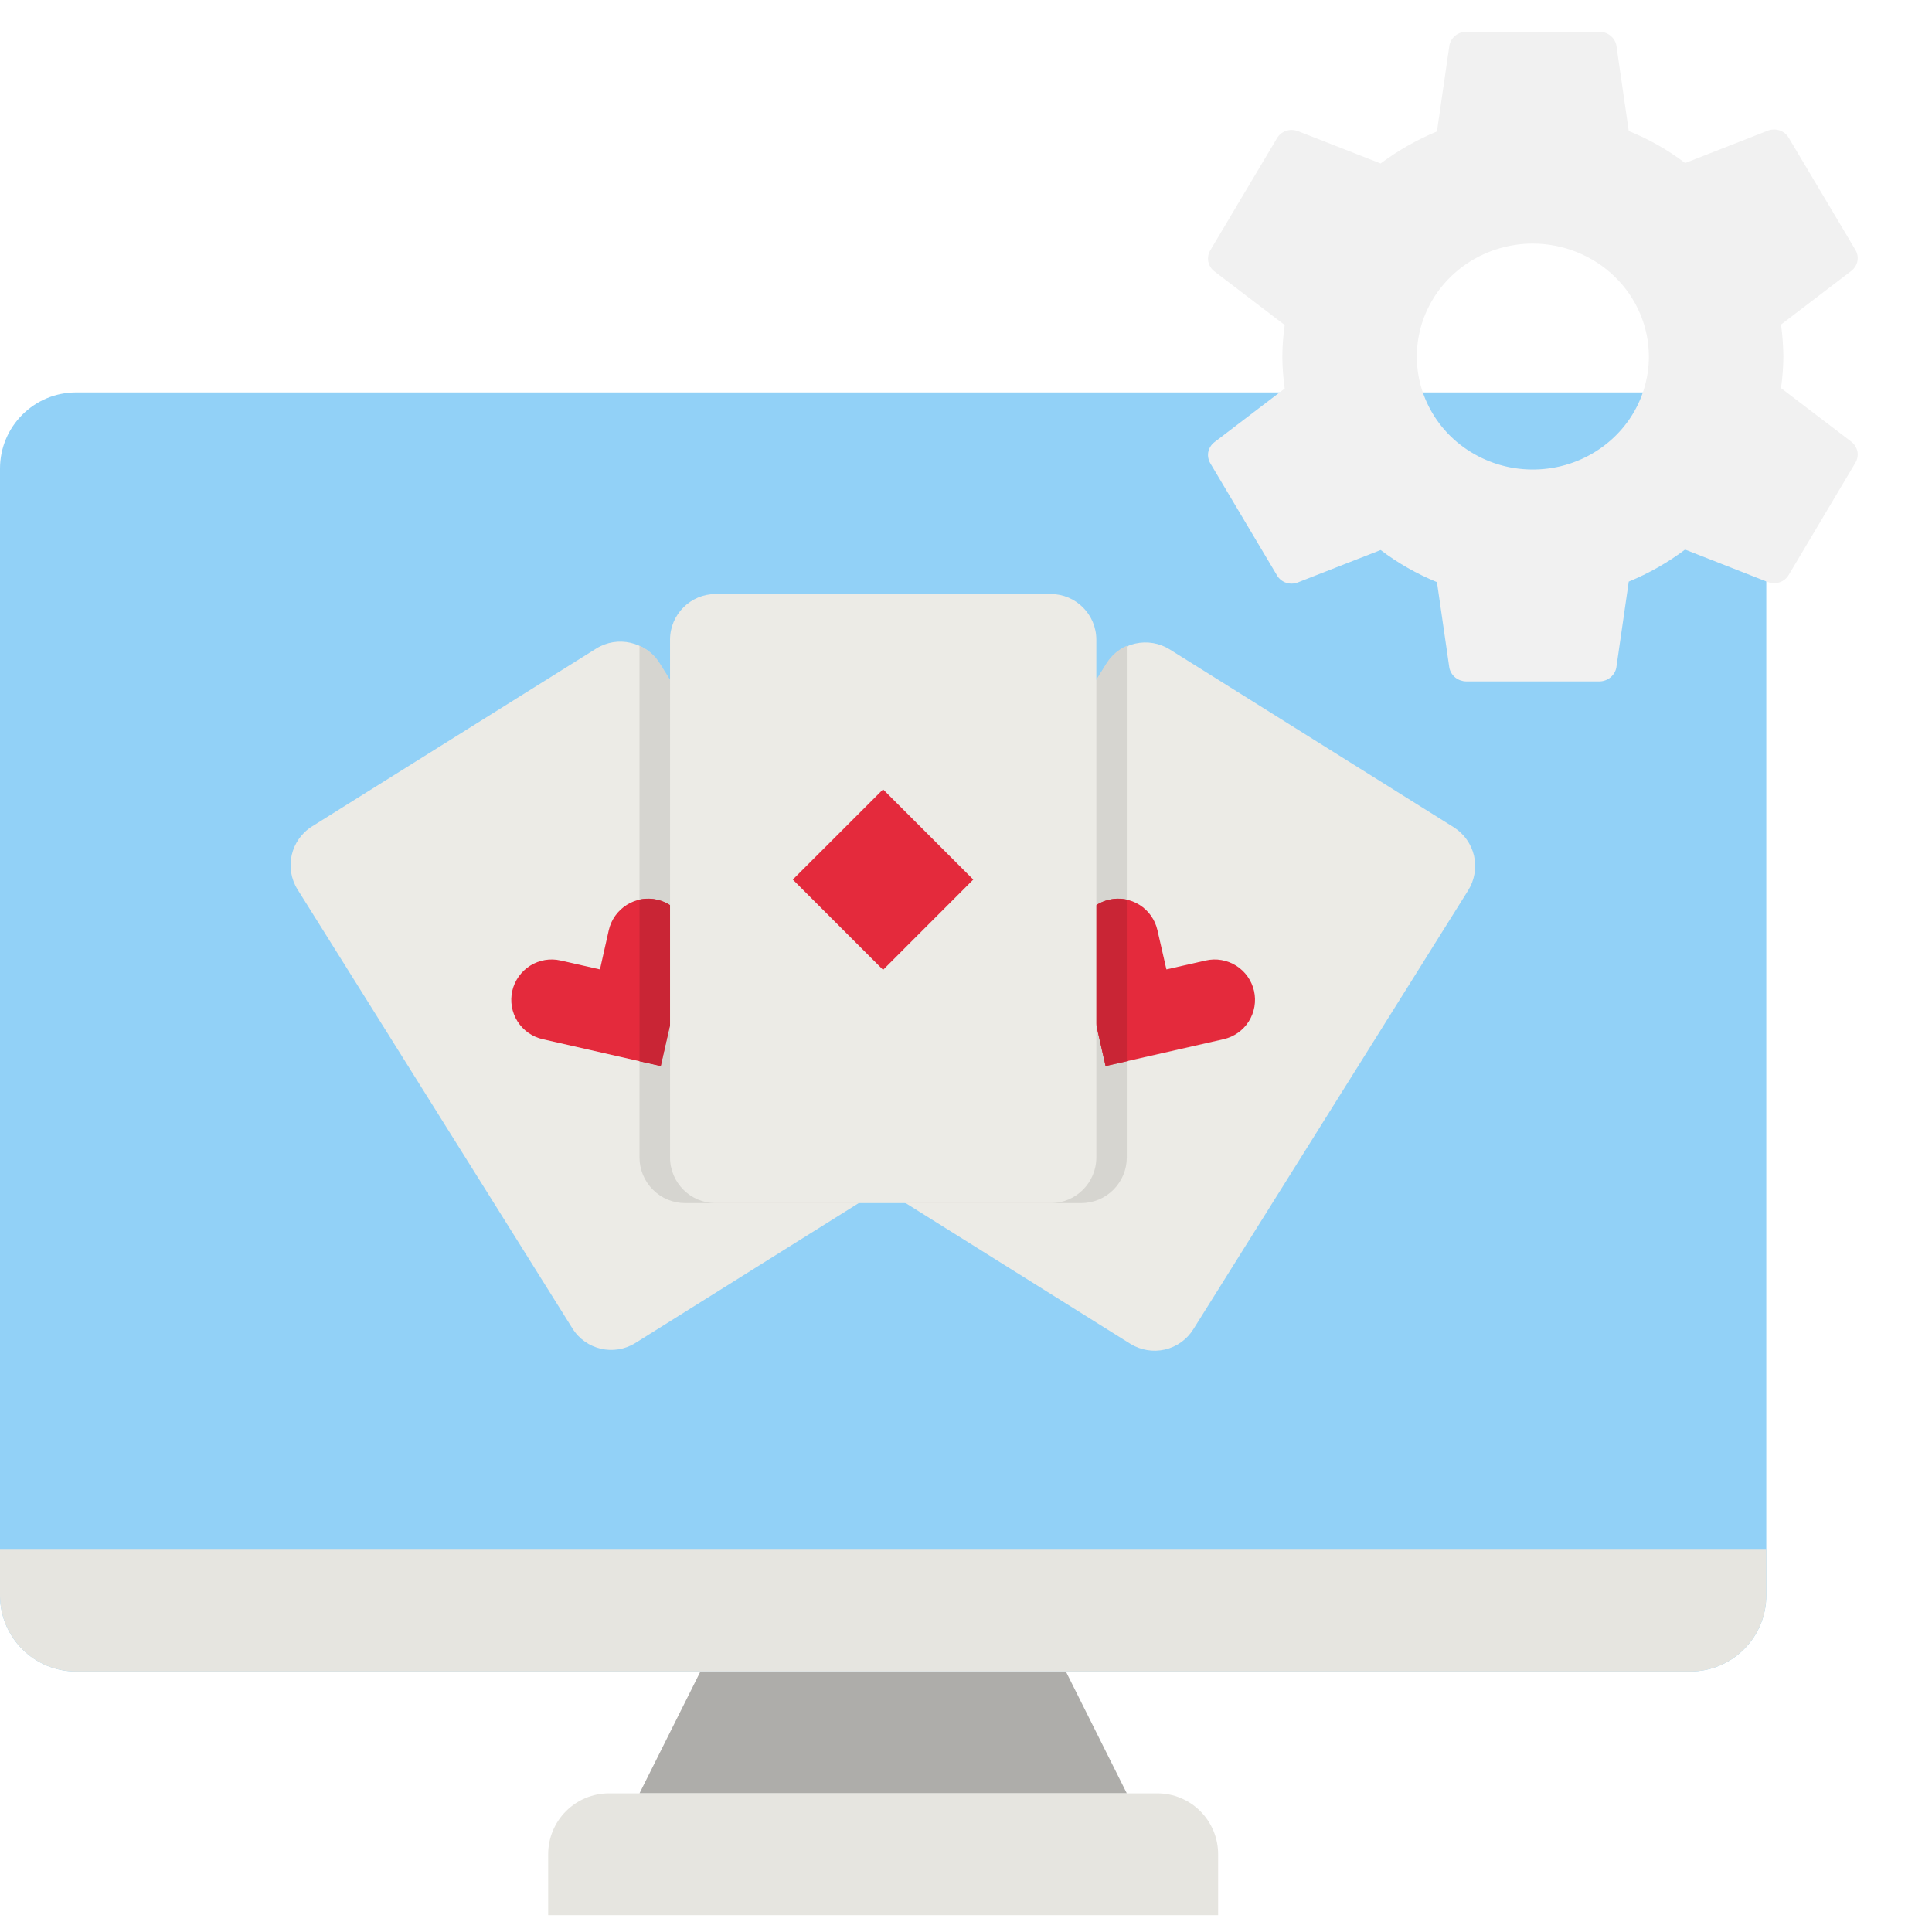
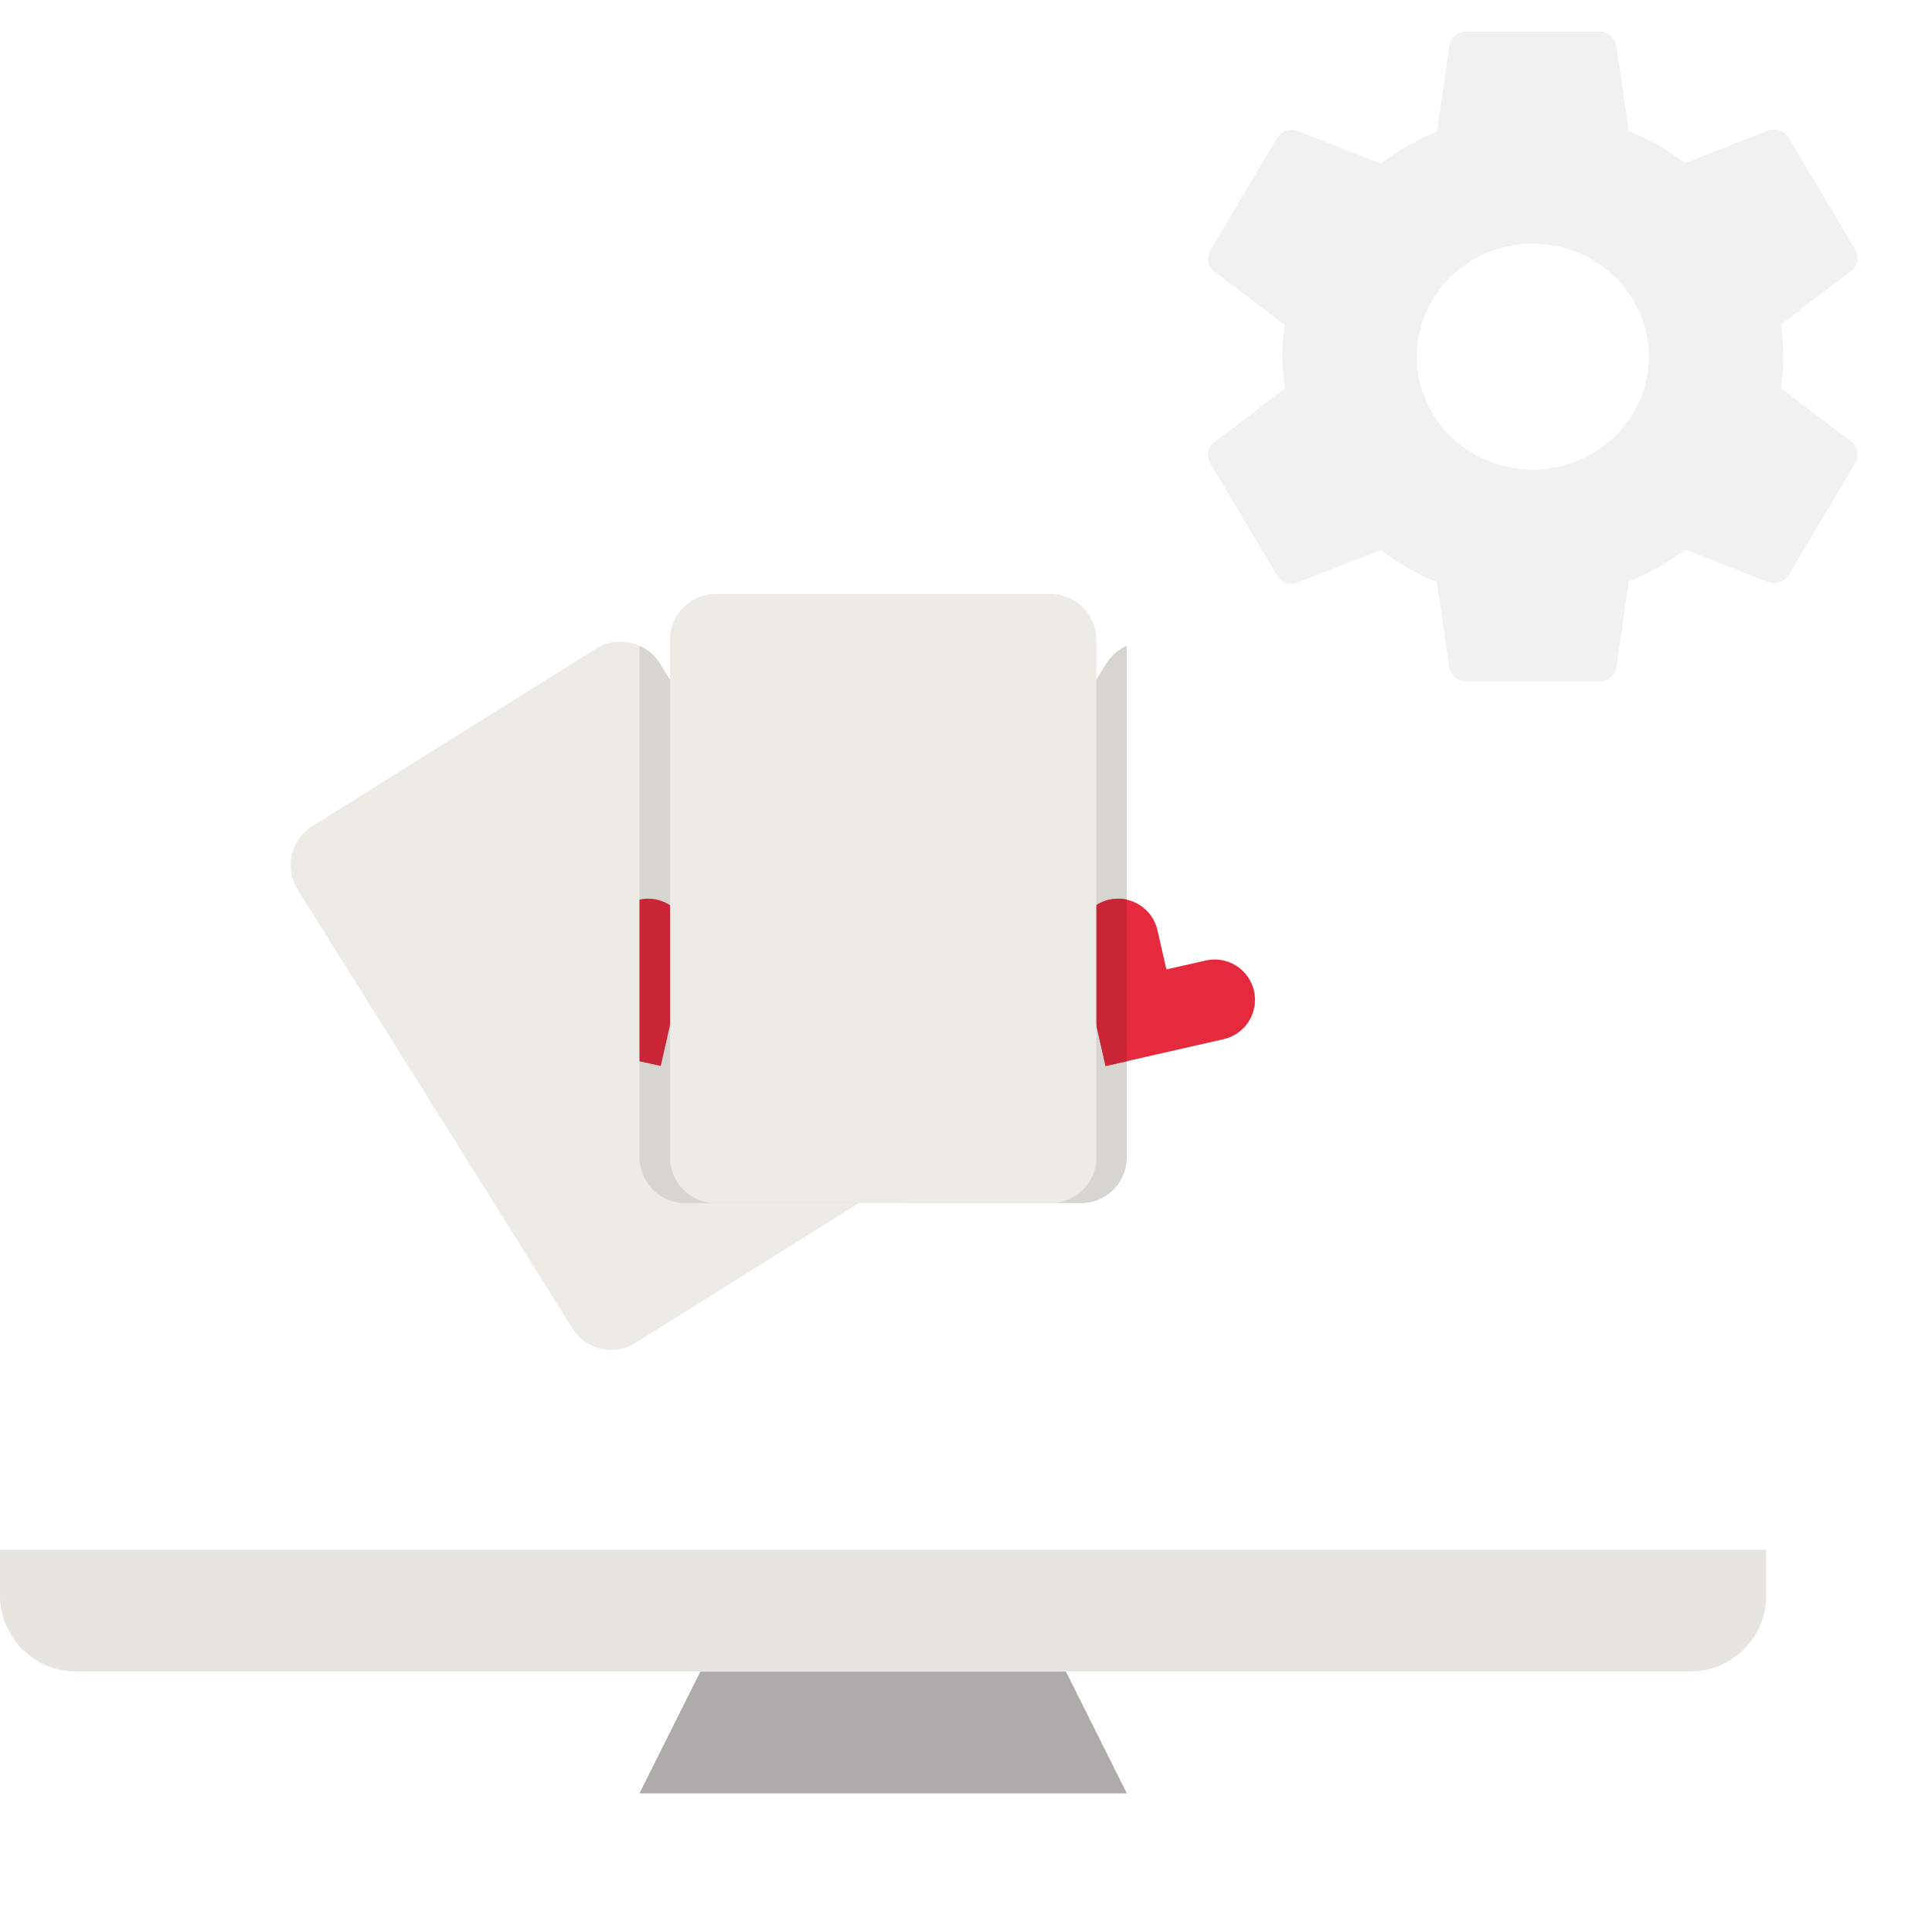
<svg xmlns="http://www.w3.org/2000/svg" width="26" height="26" viewBox="0 0 26 26" fill="none">
-   <path d="M22.746 5.281H1.025C0.459 5.281 0 5.74 0 6.306V21.47C0 22.036 0.459 22.494 1.025 22.494H22.746C23.312 22.494 23.77 22.036 23.77 21.47V6.306C23.77 5.74 23.312 5.281 22.746 5.281Z" fill="#92D1F7" />
-   <path d="M15.741 8.739L19.564 11.133C19.702 11.22 19.8 11.358 19.837 11.517C19.873 11.675 19.845 11.842 19.759 11.981L16.059 17.889C15.973 18.027 15.835 18.125 15.676 18.162C15.517 18.198 15.35 18.17 15.211 18.084L10.867 15.364L14.893 8.934C14.98 8.796 15.118 8.698 15.277 8.661C15.436 8.625 15.603 8.653 15.741 8.739Z" fill="#ECEBE6" />
  <path d="M15.164 8.69V15.576C15.164 15.739 15.099 15.895 14.984 16.011C14.869 16.126 14.713 16.191 14.549 16.191H12.21L10.87 15.352L14.892 8.925C14.957 8.821 15.052 8.739 15.164 8.69Z" fill="#D6D5D0" />
  <path d="M15.164 12.107V14.282L14.879 14.346L14.518 12.758C14.5 12.678 14.501 12.595 14.519 12.516C14.537 12.437 14.573 12.362 14.624 12.299C14.675 12.235 14.739 12.184 14.813 12.148C14.886 12.113 14.967 12.094 15.048 12.094C15.087 12.094 15.126 12.098 15.164 12.107Z" fill="#D6D5D0" />
  <path d="M8.551 18.073L12.374 15.679C12.662 15.499 12.749 15.12 12.569 14.832L8.869 8.923C8.689 8.636 8.31 8.548 8.022 8.729L4.199 11.122C3.911 11.303 3.824 11.682 4.004 11.97L7.704 17.878C7.884 18.166 8.263 18.253 8.551 18.073Z" fill="#ECEBE6" />
  <path d="M12.38 15.678L11.561 16.191H9.221C9.058 16.191 8.902 16.126 8.787 16.011C8.671 15.895 8.606 15.739 8.606 15.576V8.69C8.719 8.739 8.814 8.821 8.878 8.925L12.575 14.831C12.661 14.969 12.689 15.136 12.652 15.295C12.616 15.454 12.518 15.592 12.38 15.678Z" fill="#D6D5D0" />
  <path d="M9.252 12.758L8.892 14.346L8.606 14.282V12.107C8.644 12.098 8.683 12.094 8.722 12.094C8.804 12.094 8.884 12.113 8.958 12.148C9.031 12.184 9.096 12.235 9.146 12.299C9.197 12.362 9.233 12.437 9.252 12.516C9.27 12.595 9.27 12.678 9.252 12.758Z" fill="#D6D5D0" />
  <path d="M14.878 14.346L14.517 12.757C14.486 12.617 14.511 12.47 14.588 12.348C14.664 12.226 14.786 12.139 14.927 12.108C15.067 12.076 15.214 12.101 15.336 12.178C15.458 12.255 15.544 12.377 15.576 12.517L15.697 13.046L16.226 12.926C16.366 12.894 16.514 12.919 16.636 12.996C16.758 13.073 16.844 13.195 16.876 13.335C16.908 13.476 16.882 13.623 16.806 13.745C16.729 13.867 16.607 13.953 16.466 13.985L14.878 14.346Z" fill="#E42A3C" />
  <path d="M15.164 12.107V14.282L14.879 14.346L14.518 12.758C14.5 12.678 14.501 12.595 14.519 12.516C14.537 12.437 14.573 12.362 14.624 12.299C14.675 12.235 14.739 12.184 14.813 12.148C14.886 12.113 14.967 12.094 15.048 12.094C15.087 12.094 15.126 12.098 15.164 12.107Z" fill="#C92535" />
-   <path d="M8.892 14.346L9.252 12.757C9.284 12.617 9.259 12.47 9.182 12.348C9.106 12.226 8.984 12.139 8.843 12.108C8.703 12.076 8.555 12.101 8.434 12.178C8.312 12.255 8.225 12.377 8.193 12.517L8.074 13.046L7.544 12.926C7.404 12.894 7.256 12.919 7.134 12.996C7.013 13.073 6.926 13.195 6.894 13.335C6.862 13.476 6.888 13.623 6.964 13.745C7.041 13.867 7.163 13.953 7.304 13.985L8.892 14.346Z" fill="#E42A3C" />
  <path d="M9.252 12.758L8.892 14.346L8.606 14.282V12.107C8.644 12.098 8.683 12.094 8.722 12.094C8.804 12.094 8.884 12.113 8.958 12.148C9.031 12.184 9.096 12.235 9.146 12.299C9.197 12.362 9.233 12.437 9.252 12.516C9.27 12.595 9.27 12.678 9.252 12.758Z" fill="#C92535" />
  <path d="M14.14 7.994H9.631C9.292 7.994 9.017 8.27 9.017 8.609V15.576C9.017 15.916 9.292 16.191 9.631 16.191H14.14C14.479 16.191 14.754 15.916 14.754 15.576V8.609C14.754 8.27 14.479 7.994 14.14 7.994Z" fill="#ECEBE6" />
-   <path d="M10.669 11.837L11.884 10.623L13.098 11.837L11.884 13.052L10.669 11.837Z" fill="#E42A3C" />
  <path d="M15.164 24.134H8.606L9.426 22.494H14.344L15.164 24.134Z" fill="#AEADAA" />
-   <path d="M8.197 24.134H15.574C15.791 24.134 16 24.22 16.153 24.374C16.307 24.528 16.393 24.736 16.393 24.953V25.773H7.377V24.953C7.377 24.736 7.463 24.528 7.617 24.374C7.771 24.22 7.979 24.134 8.197 24.134Z" fill="#E6E5E0" />
  <path d="M0 20.855H23.77V21.47C23.77 21.742 23.663 22.002 23.47 22.194C23.278 22.387 23.018 22.494 22.746 22.494H1.025C0.753 22.494 0.492 22.387 0.3 22.194C0.108 22.002 0 21.742 0 21.47V20.855Z" fill="#E6E5E0" />
  <g filter="url(#filter0_d_1225_45244)">
    <path d="M20.628 3.078C20.32 3.078 20.018 3.167 19.761 3.334C19.504 3.501 19.304 3.739 19.186 4.016C19.068 4.294 19.037 4.6 19.097 4.895C19.157 5.19 19.306 5.461 19.524 5.674C19.743 5.886 20.021 6.031 20.324 6.09C20.627 6.148 20.941 6.118 21.226 6.003C21.511 5.888 21.755 5.693 21.927 5.443C22.098 5.193 22.19 4.899 22.19 4.598C22.189 4.195 22.024 3.809 21.731 3.524C21.439 3.24 21.042 3.079 20.628 3.078ZM24 4.598C23.999 4.74 23.988 4.882 23.968 5.023L24.918 5.747C24.959 5.781 24.987 5.827 24.997 5.879C25.006 5.93 24.996 5.983 24.969 6.028L24.07 7.54C24.043 7.585 24 7.619 23.95 7.636C23.899 7.653 23.844 7.652 23.794 7.634L22.677 7.196C22.444 7.371 22.189 7.516 21.919 7.627L21.752 8.783C21.743 8.834 21.715 8.881 21.674 8.915C21.633 8.95 21.581 8.969 21.527 8.97H19.729C19.677 8.969 19.625 8.95 19.585 8.918C19.544 8.885 19.516 8.839 19.505 8.789L19.338 7.634C19.067 7.523 18.812 7.378 18.58 7.202L17.463 7.639C17.413 7.658 17.358 7.659 17.307 7.642C17.257 7.625 17.214 7.591 17.187 7.546L16.288 6.035C16.261 5.99 16.251 5.936 16.26 5.885C16.27 5.834 16.298 5.787 16.339 5.754L17.289 5.029C17.269 4.886 17.258 4.742 17.257 4.598C17.258 4.456 17.269 4.314 17.289 4.174L16.339 3.449C16.298 3.416 16.27 3.369 16.26 3.318C16.251 3.266 16.261 3.213 16.288 3.168L17.187 1.657C17.214 1.612 17.257 1.578 17.307 1.561C17.358 1.544 17.413 1.545 17.463 1.563L18.58 2C18.813 1.826 19.067 1.681 19.338 1.569L19.505 0.414C19.514 0.362 19.542 0.315 19.583 0.281C19.624 0.247 19.675 0.228 19.729 0.227H21.527C21.58 0.228 21.631 0.246 21.672 0.279C21.713 0.312 21.741 0.357 21.752 0.408L21.919 1.563C22.191 1.673 22.446 1.818 22.678 1.994L23.794 1.557C23.844 1.539 23.899 1.538 23.95 1.555C24 1.572 24.043 1.606 24.07 1.651L24.969 3.162C24.996 3.207 25.006 3.26 24.997 3.312C24.987 3.363 24.959 3.41 24.918 3.443L23.968 4.168C23.988 4.31 23.998 4.454 24 4.598Z" fill="#F1F1F1" />
  </g>
  <defs>
    <filter id="filter0_d_1225_45244" x="16.057" y="0.227" width="9.143" height="9.143" filterUnits="userSpaceOnUse" color-interpolation-filters="sRGB">
      <feFlood flood-opacity="0" result="BackgroundImageFix" />
      <feColorMatrix in="SourceAlpha" type="matrix" values="0 0 0 0 0 0 0 0 0 0 0 0 0 0 0 0 0 0 127 0" result="hardAlpha" />
      <feOffset dy="0.2" />
      <feGaussianBlur stdDeviation="0.1" />
      <feComposite in2="hardAlpha" operator="out" />
      <feColorMatrix type="matrix" values="0 0 0 0 0 0 0 0 0 0 0 0 0 0 0 0 0 0 0.25 0" />
      <feBlend mode="normal" in2="BackgroundImageFix" result="effect1_dropShadow_1225_45244" />
      <feBlend mode="normal" in="SourceGraphic" in2="effect1_dropShadow_1225_45244" result="shape" />
    </filter>
  </defs>
</svg>